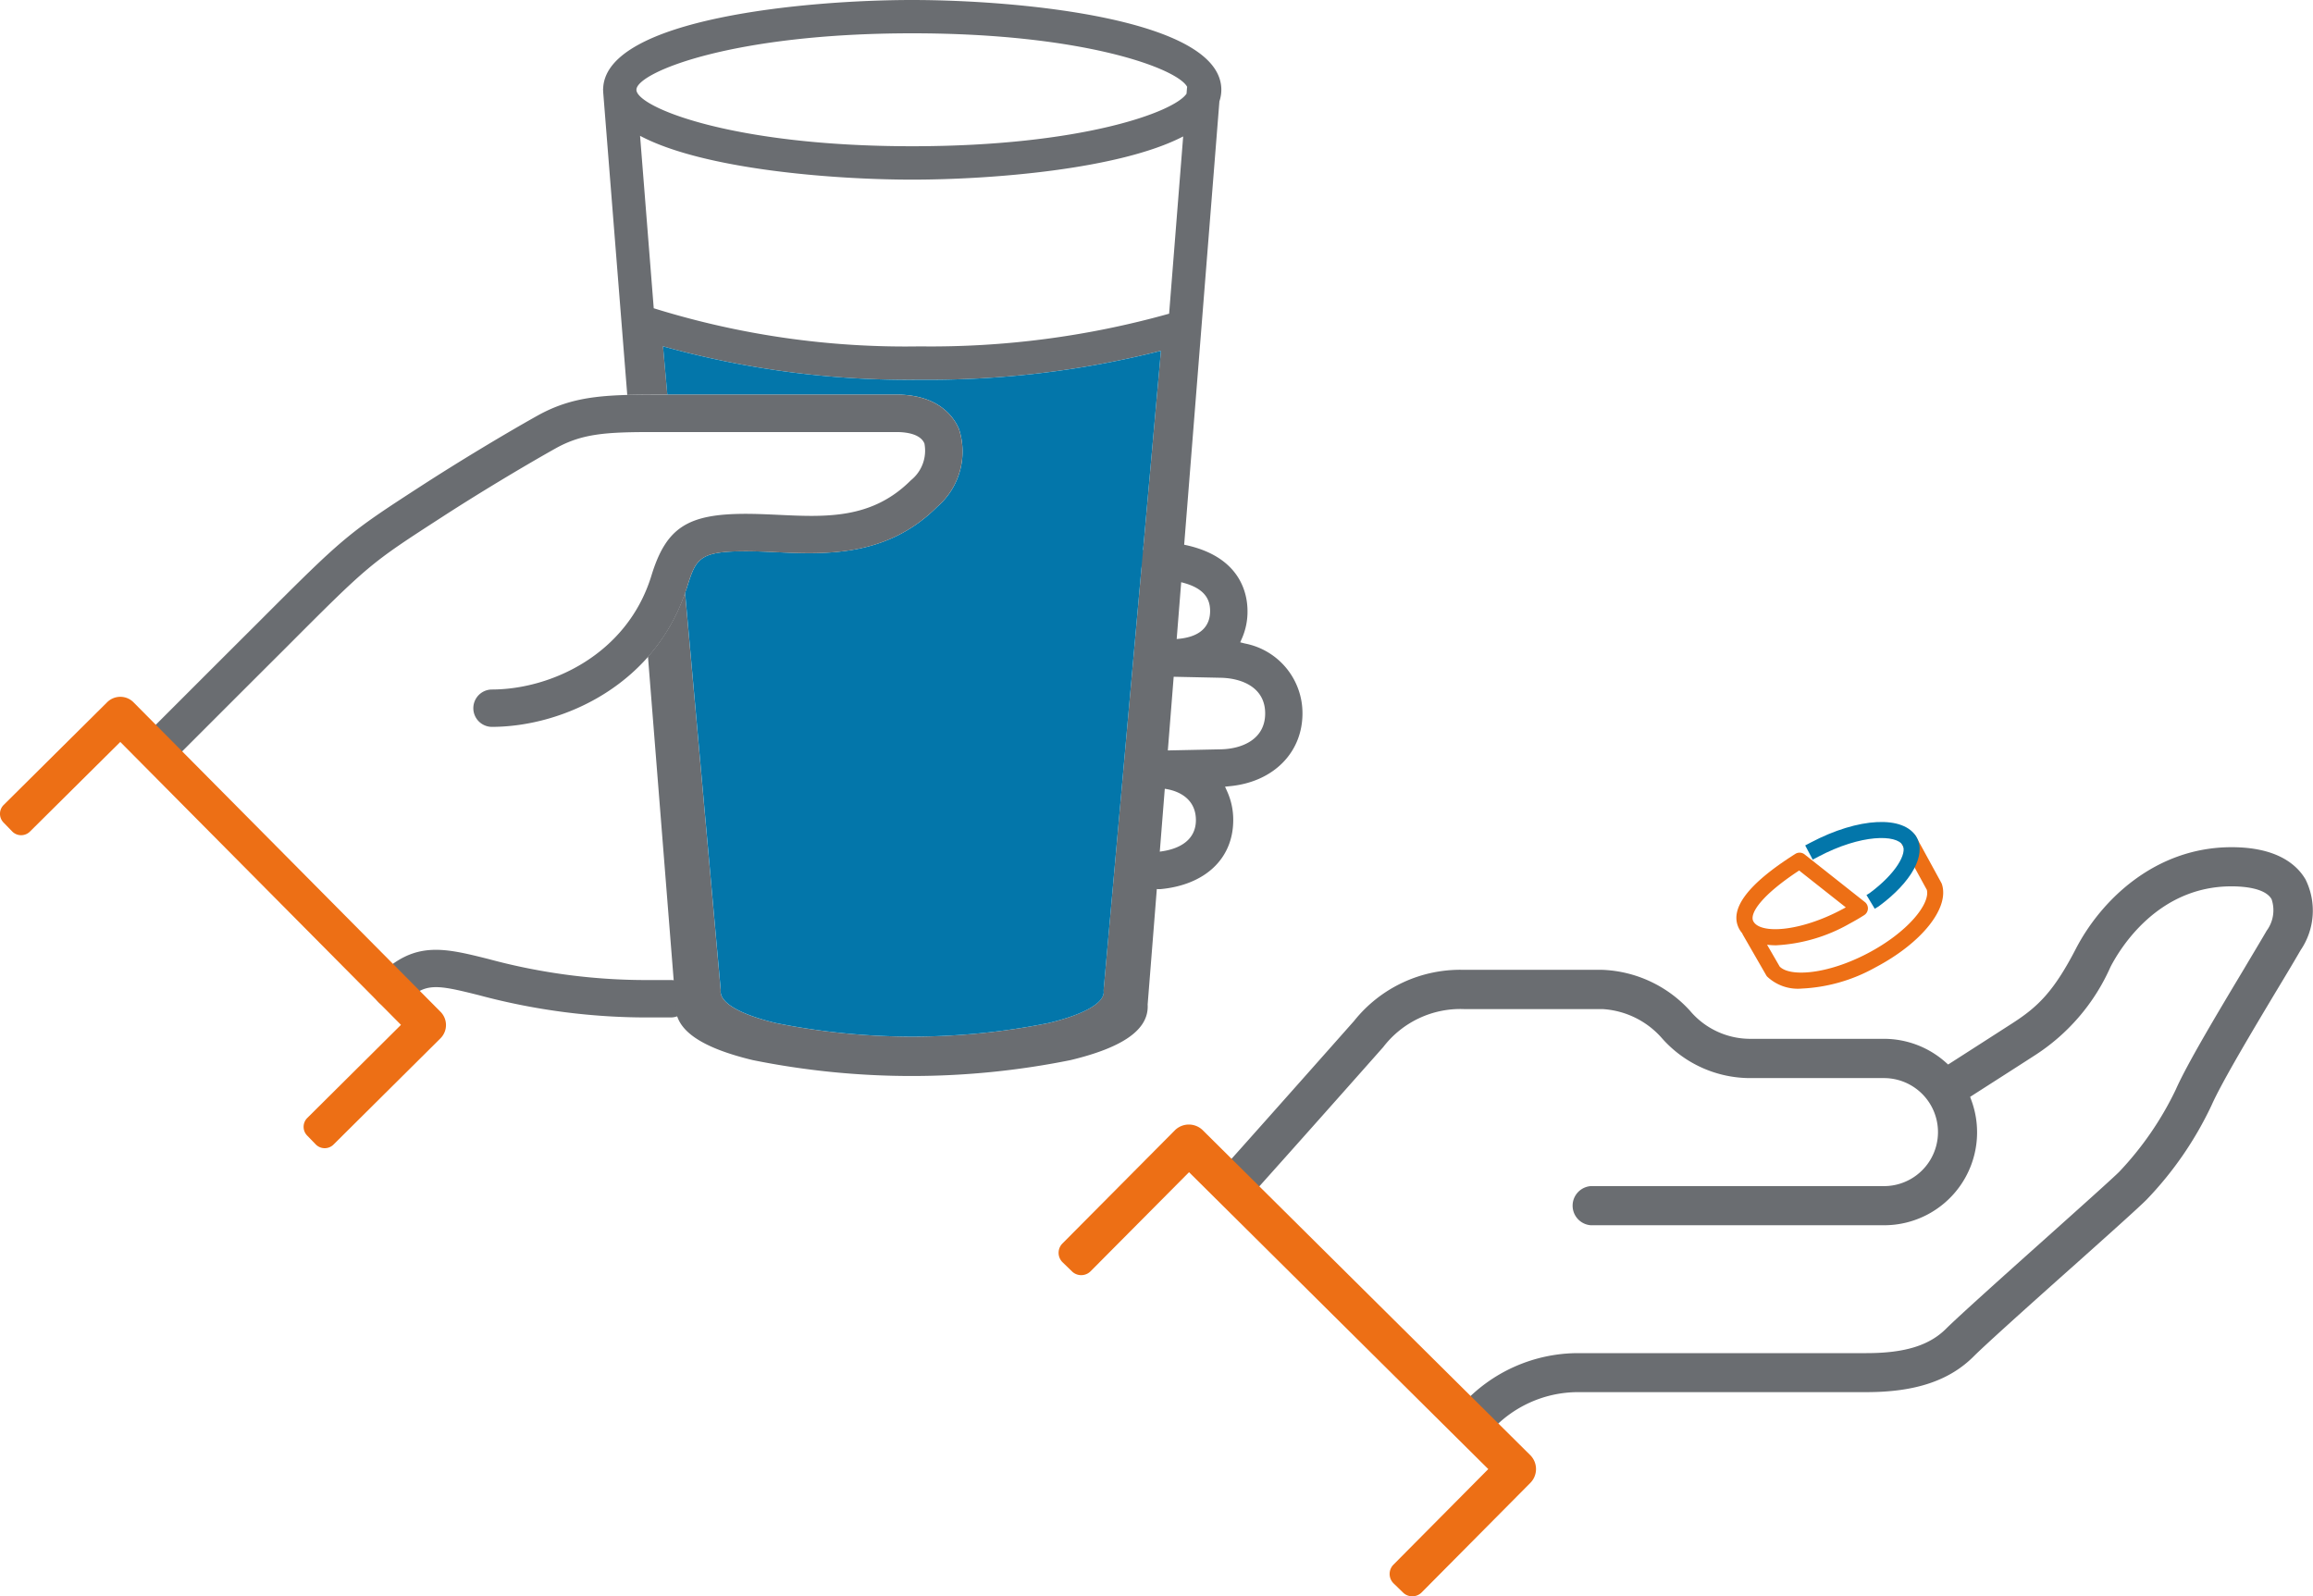
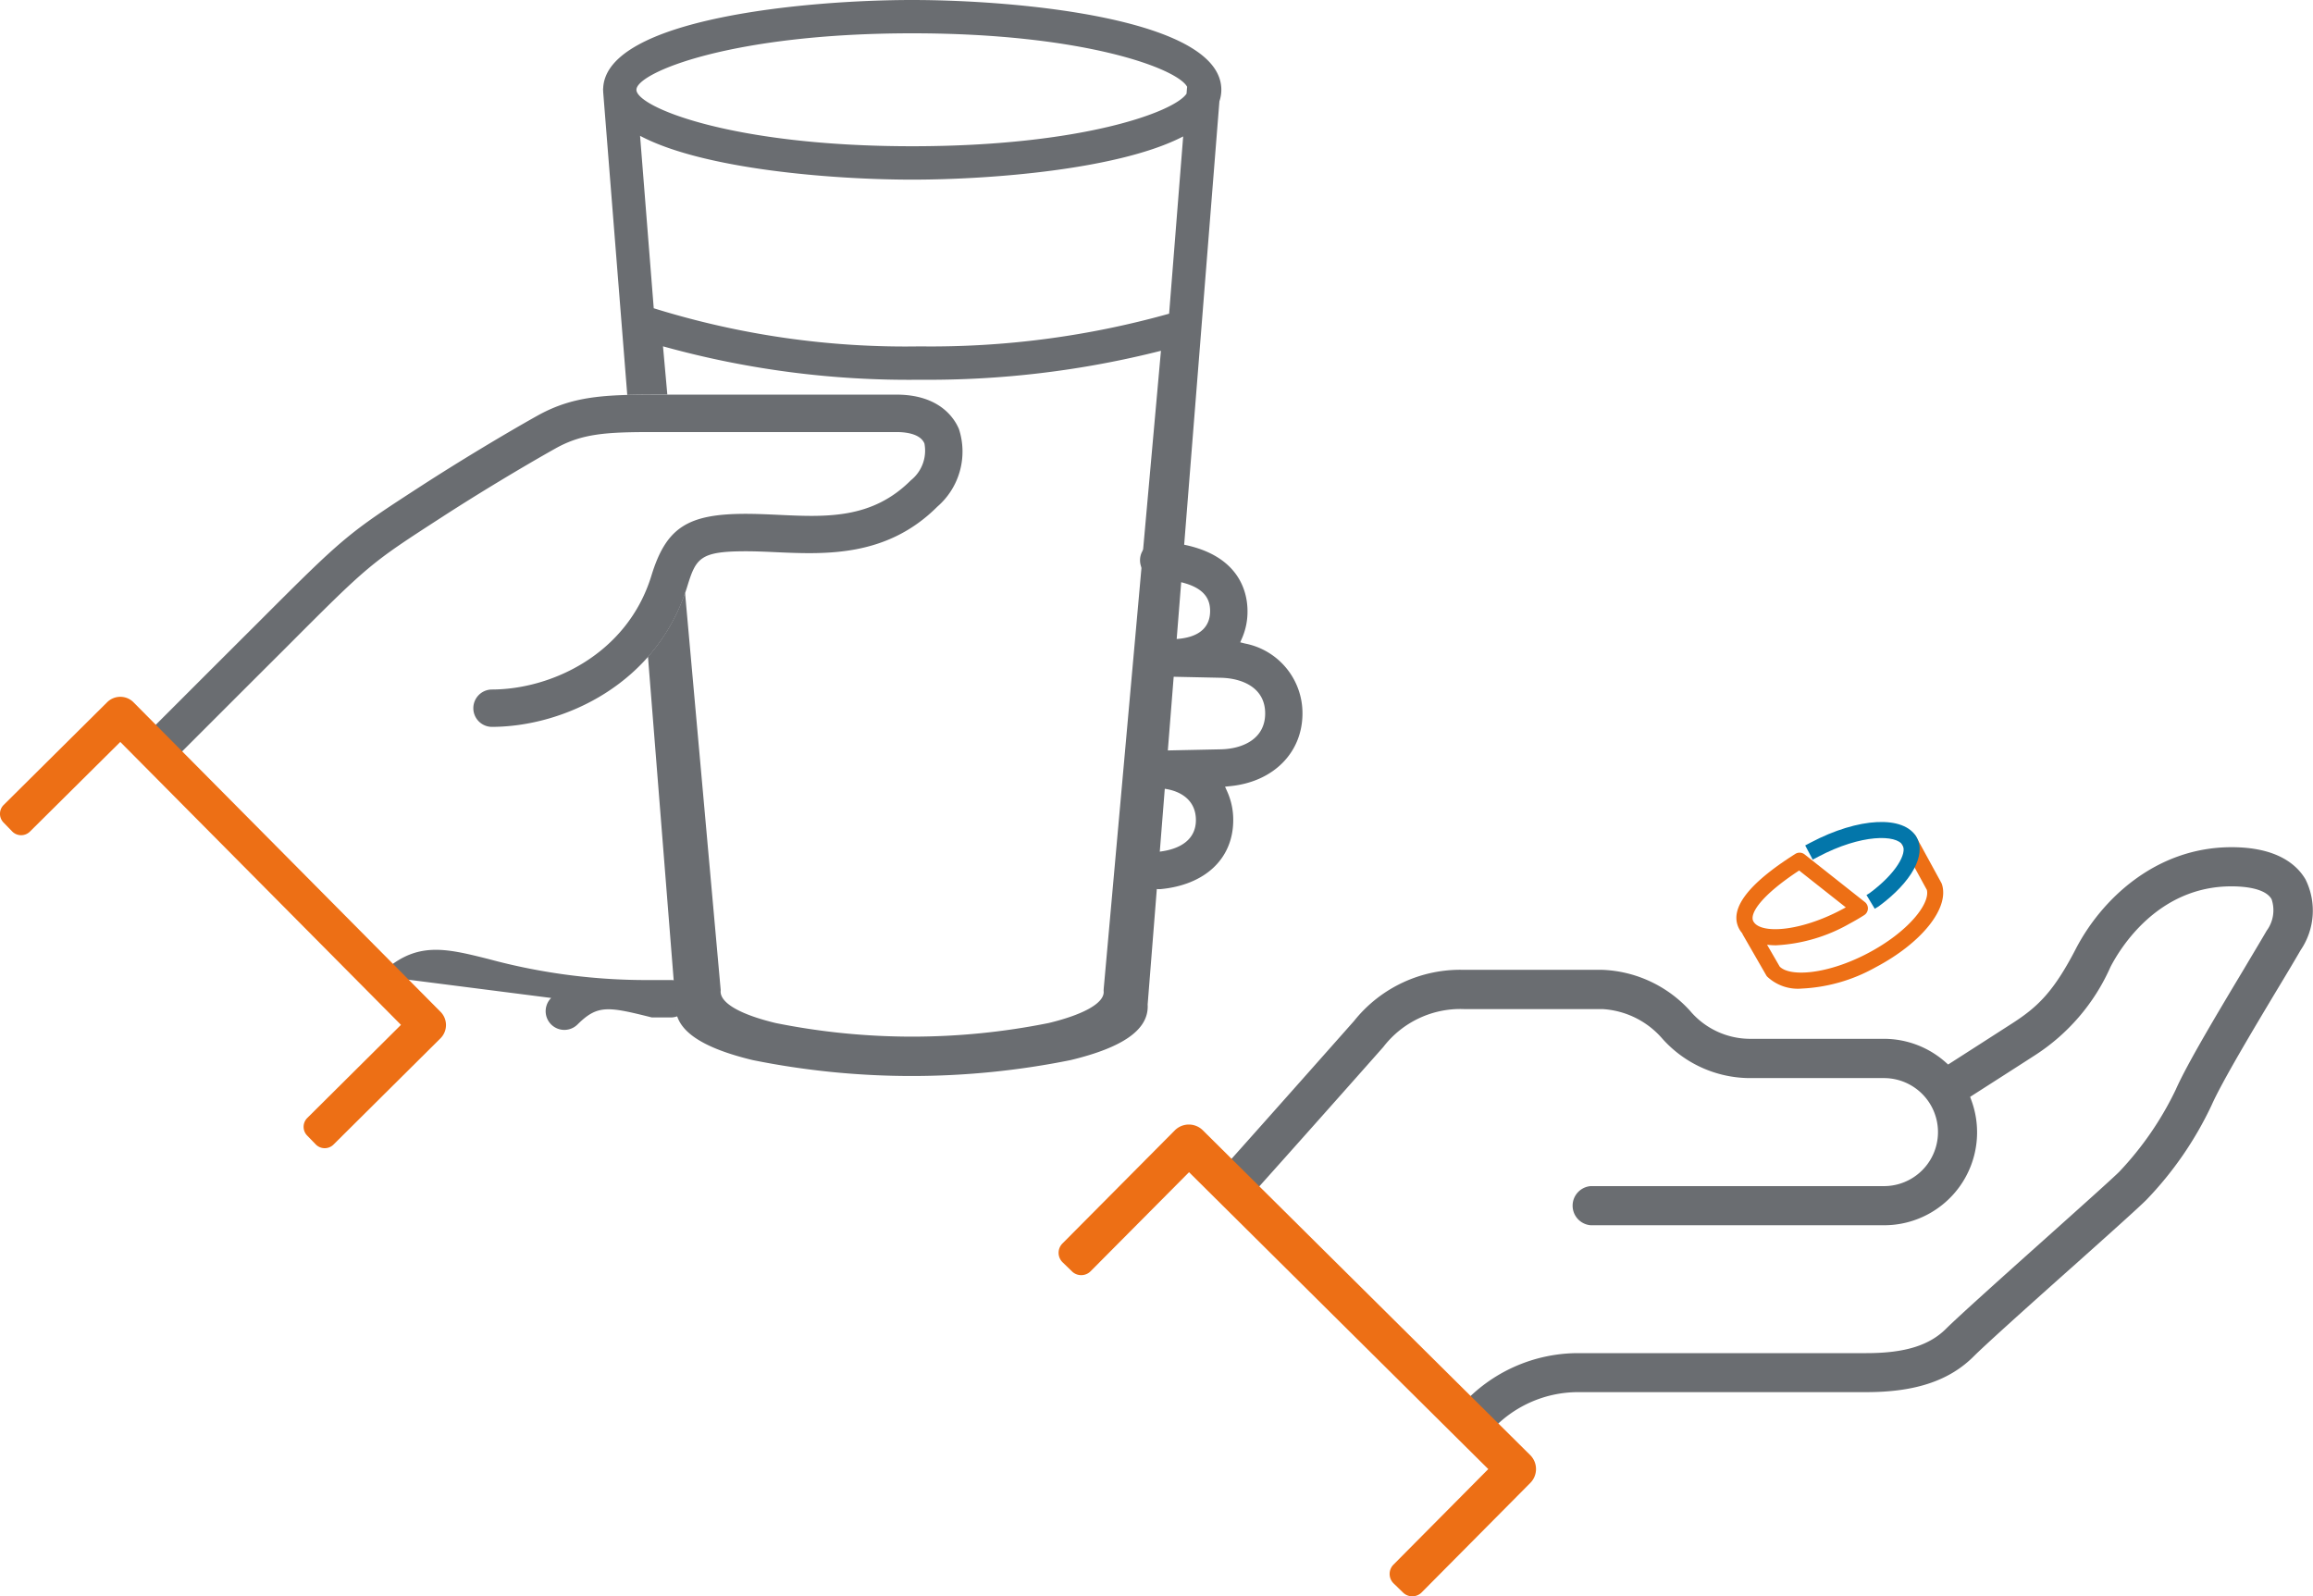
<svg xmlns="http://www.w3.org/2000/svg" id="step3-icon" width="165" height="113.873" viewBox="0 0 165 113.873">
  <g id="Group_3849" data-name="Group 3849">
-     <path id="Path_3022" data-name="Path 3022" d="M1343.108,863.4c2.542-2.525,4.641-2,7.818-1.206a43.1,43.1,0,0,0,11.658,1.5h1.387a1.335,1.335,0,0,1,0,2.669h-1.387a46.206,46.206,0,0,1-12.3-1.579c-3.156-.791-3.873-.91-5.3.5a1.333,1.333,0,1,1-1.881-1.89Z" transform="translate(-1316.085 -793.784)" fill="#6a6d71" />
+     <path id="Path_3022" data-name="Path 3022" d="M1343.108,863.4c2.542-2.525,4.641-2,7.818-1.206a43.1,43.1,0,0,0,11.658,1.5h1.387a1.335,1.335,0,0,1,0,2.669h-1.387c-3.156-.791-3.873-.91-5.3.5a1.333,1.333,0,1,1-1.881-1.89Z" transform="translate(-1316.085 -793.784)" fill="#6a6d71" />
    <path id="Path_3023" data-name="Path 3023" d="M1410.372,848.3a1.328,1.328,0,0,1,.906-.48c1.787-.168,2.771-.974,2.771-2.269,0-1.615-1.39-2.235-2.691-2.276a1.327,1.327,0,0,1-1.163-.783,2.778,2.778,0,0,1-.1-.287,2.454,2.454,0,0,1-.031-.335,1.7,1.7,0,0,1,.037-.234,1.342,1.342,0,0,1,1.267-1.042l4.437-.093c1.54-.026,3.185-.713,3.185-2.561s-1.648-2.518-3.192-2.544l-4.429-.095a1.335,1.335,0,0,1,.029-2.67l.79.017c2.377,0,2.874-1.094,2.874-2.007,0-.888-.388-2.09-3.746-2.289a1.341,1.341,0,0,1-1.251-1.413,1.321,1.321,0,0,1,1.355-1.252l.063,0c5.638.335,6.247,3.576,6.247,4.953a4.727,4.727,0,0,1-.379,1.906l-.141.322.341.085a5.062,5.062,0,0,1,4.1,4.985c0,2.784-2.056,4.867-5.115,5.185l-.408.042.167.374a4.907,4.907,0,0,1,.417,2.009c0,2.739-1.99,4.627-5.194,4.926a.921.921,0,0,1-.123,0,1.329,1.329,0,0,1-1.327-1.21A1.314,1.314,0,0,1,1410.372,848.3Z" transform="translate(-1328.738 -787.048)" fill="#6a6d71" />
    <path id="Path_3025" data-name="Path 3025" d="M1407,784.516c0-5.067-14.426-6.406-22.054-6.406-7.551,0-21.755,1.315-22.041,6.257,0,.033-.007.067-.009.1,0,.016,0,.032,0,.048s.007.057.007.085,0,.042,0,.064l1.718,21.618c.858-.024,1.8-.025,2.859-.024l-.309-3.443a65.368,65.368,0,0,0,18.321,2.384,67.516,67.516,0,0,0,17.2-2.066l-4.083,45.511-.007.133.006.1c0,.8-1.434,1.61-3.936,2.212a49.324,49.324,0,0,1-19.457,0c-2.5-.6-3.936-1.409-3.935-2.251l.007-.1-2.544-28.35a13.482,13.482,0,0,1-2.644,4.565l1.972,24.818c0,.047,0,.093,0,.14,0,1.68,1.8,2.929,5.495,3.819a57.234,57.234,0,0,0,22.687,0c3.7-.89,5.495-2.139,5.495-3.819,0-.046,0-.093-.005-.14l5.119-64.432A2.581,2.581,0,0,0,1407,784.516Zm-3.725,15.971a62.973,62.973,0,0,1-17.785,2.332,60.385,60.385,0,0,1-18.98-2.72l-.975-12.3c4.521,2.4,13.8,3.125,19.412,3.125,5.577,0,14.78-.718,19.331-3.082Zm1.277-16.121-.034.426c-.872,1.31-7.5,3.75-19.572,3.75-12.881,0-19.568-2.778-19.67-4l0-.04c.037-1.209,6.728-4.016,19.673-4.016,12.314,0,18.966,2.539,19.617,3.828C1404.559,784.334,1404.554,784.35,1404.551,784.367Z" transform="translate(-1319.875 -778.11)" fill="#6a6d71" />
-     <path id="Path_3026" data-name="Path 3026" d="M1403.682,808.849a67.516,67.516,0,0,1-17.2,2.066,65.368,65.368,0,0,1-18.321-2.384l.309,3.443h.129l16.225,0c3.1,0,4.149,1.725,4.456,2.467a5.2,5.2,0,0,1-1.547,5.527c-3.6,3.6-7.966,3.4-11.478,3.247-.738-.035-1.46-.067-2.175-.067-3.29,0-3.564.486-4.195,2.544-.044.141-.1.27-.148.409l2.544,28.35-.007.1c0,.842,1.433,1.649,3.935,2.251a49.324,49.324,0,0,0,19.456,0c2.5-.6,3.936-1.409,3.936-2.212l-.007-.1.007-.133Z" transform="translate(-1320.865 -783.825)" fill="#0376aa" />
    <path id="Path_3027" data-name="Path 3027" d="M1343.865,821.5c-5.185,3.353-5.185,3.353-11.272,9.454-2.625,2.615-6.994,6.988-8,7.992l-1.89-1.887c1.005-1.006,5.378-5.38,8-7.992,6.173-6.181,6.392-6.365,11.712-9.809,2.575-1.666,5.817-3.625,8.261-4.992,2.7-1.5,5.071-1.5,9.38-1.494l16.225,0c3.1,0,4.149,1.725,4.456,2.467a5.2,5.2,0,0,1-1.547,5.527c-3.6,3.6-7.966,3.4-11.478,3.247-.738-.035-1.46-.067-2.175-.067-3.29,0-3.564.486-4.195,2.544-2.121,6.859-8.721,9.982-13.954,9.982a1.333,1.333,0,0,1,0-2.665c4.286,0,9.683-2.535,11.4-8.1,1.05-3.438,2.563-4.432,6.746-4.432.723,0,1.467.033,2.3.071,3.441.163,6.693.316,9.472-2.466a2.706,2.706,0,0,0,.965-2.621c-.294-.711-1.373-.818-1.99-.818h-16.22l-1.113,0c-3.357,0-5.073.1-6.968,1.154C1349.537,817.964,1346.352,819.888,1343.865,821.5Z" transform="translate(-1312.326 -784.621)" fill="#6a6d71" />
    <path id="Path_3024" data-name="Path 3024" d="M1331.849,869.354l6.68-6.638-20.023-20.182-6.445,6.394a.892.892,0,0,1-1.269-.012l-.616-.634a.893.893,0,0,1,.012-1.255l7.381-7.325a1.325,1.325,0,0,1,.94-.387h0a1.32,1.32,0,0,1,.94.391l21.9,22.078a1.338,1.338,0,0,1,0,1.89l-7.632,7.581a.892.892,0,0,1-1.269-.012l-.615-.634A.892.892,0,0,1,1331.849,869.354Z" transform="translate(-1309.925 -789.608)" fill="#ed6f15" />
  </g>
  <g id="Group_3854" data-name="Group 3854" transform="translate(75.521 58.638)">
    <g id="Group_3852" data-name="Group 3852" transform="translate(48.346)">
      <g id="Group_3851" data-name="Group 3851">
        <path id="Path_3028" data-name="Path 3028" d="M1463.263,858.124a1.786,1.786,0,0,0,.207.293.6.6,0,0,0,.02.06l1.687,2.931a.581.581,0,0,0,.063.089,3.184,3.184,0,0,0,2.47.86,11.86,11.86,0,0,0,5.239-1.5c3.309-1.736,5.312-4.232,4.765-5.937a.648.648,0,0,0-.042-.1l-1.821-3.333a.573.573,0,1,0-1.006.55l1.791,3.279c.252.995-1.358,3.025-4.219,4.526-2.876,1.51-5.54,1.7-6.278.945l-.9-1.557a5.191,5.191,0,0,0,.631.041,11.779,11.779,0,0,0,5.251-1.543c.357-.19.709-.395,1.046-.609a.573.573,0,0,0,.048-.933l-4.3-3.4a.574.574,0,0,0-.662-.035C1463.83,854.916,1462.486,856.725,1463.263,858.124Zm1-.556c-.309-.556.592-1.882,3.263-3.632l3.328,2.629c-.089.05-.18.1-.27.147C1467.584,858.31,1464.772,858.481,1464.265,857.568Z" transform="translate(-1463.05 -850.476)" fill="#ed6f15" />
        <g id="Group_3850" data-name="Group 3850" transform="translate(4.906)">
          <path id="Path_3029" data-name="Path 3029" d="M1474.055,856.5l.246-.149.044-.029c2.343-1.727,3.4-3.656,2.7-4.915-.893-1.594-4.143-1.435-7.561.37l-.39.205.535,1.013.39-.205c3.1-1.639,5.6-1.584,6.026-.823.326.582-.466,2.017-2.357,3.417l-.223.135Z" transform="translate(-1469.091 -850.312)" fill="#0376aa" />
        </g>
      </g>
    </g>
    <g id="Group_3853" data-name="Group 3853" transform="translate(0 1.793)">
      <path id="Path_3030" data-name="Path 3030" d="M1417.98,875.337l.262-.294c.853-.953,3.8-4.255,9-10.125a9.685,9.685,0,0,1,7.847-3.647h9.874a8.9,8.9,0,0,1,6.238,2.913,5.623,5.623,0,0,0,4.381,2.008h9.469a6.628,6.628,0,0,1,4.391,1.674l.179.158.2-.128c1.23-.788,3.129-2.006,4.39-2.819,1.806-1.164,2.942-2.254,4.517-5.3,1.816-3.507,5.687-7.255,11.108-7.255,3.256,0,4.668,1.252,5.28,2.3a5.01,5.01,0,0,1-.347,5.04c-.38.66-.96,1.633-1.637,2.754l-.088.146c-1.647,2.749-3.9,6.515-4.635,8.177a25.176,25.176,0,0,1-4.627,6.721c-.547.554-2.722,2.5-5.24,4.75l-.227.2c-3.927,3.5-6.162,5.531-6.835,6.2-1.746,1.764-4.187,2.585-7.685,2.585h-20.59a8.379,8.379,0,0,0-6.3,2.889,1.427,1.427,0,0,1-1.977,0,1.4,1.4,0,0,1,0-1.971,11.186,11.186,0,0,1,8.277-3.7h20.59c2.737,0,4.5-.547,5.708-1.77.888-.876,3.864-3.549,6.949-6.307,2.636-2.358,4.86-4.351,5.363-4.848a22.856,22.856,0,0,0,4.044-5.873c.818-1.857,3.07-5.61,4.879-8.628l.3-.507c.534-.893.993-1.662,1.305-2.2a2.454,2.454,0,0,0,.35-2.251c-.455-.794-1.989-.914-2.863-.914-5.249,0-7.931,4.4-8.628,5.749a14.441,14.441,0,0,1-5.485,6.363c-1.236.8-3.081,1.978-4.315,2.769l-.212.136.086.237a6.626,6.626,0,0,1-6.232,8.921h-20.923a1.4,1.4,0,0,1,0-2.791h20.923a3.853,3.853,0,0,0,0-7.706h-9.469a8.407,8.407,0,0,1-6.359-2.833,6.113,6.113,0,0,0-4.26-2.09h-9.874a6.934,6.934,0,0,0-5.757,2.71c-6.2,7-9.249,10.392-9.279,10.425a1.379,1.379,0,0,1-.96.465,1.422,1.422,0,0,1-1.012-.357,1.395,1.395,0,0,1-.1-1.968Z" transform="translate(-1406.17 -852.519)" fill="#6a6d71" />
      <path id="Path_3031" data-name="Path 3031" d="M1405.8,887.349l7.021-7.066,21.347,21.179-6.763,6.816a.943.943,0,0,0,.013,1.342l.671.651a.943.943,0,0,0,1.327-.012l7.747-7.807a1.4,1.4,0,0,0,.41-.994v0a1.4,1.4,0,0,0-.414-.994l-23.351-23.167a1.416,1.416,0,0,0-2,0l-8.018,8.072a.943.943,0,0,0,.012,1.342l.671.651A.945.945,0,0,0,1405.8,887.349Z" transform="translate(-1403.521 -857.096)" fill="#ed6f15" />
    </g>
  </g>
</svg>